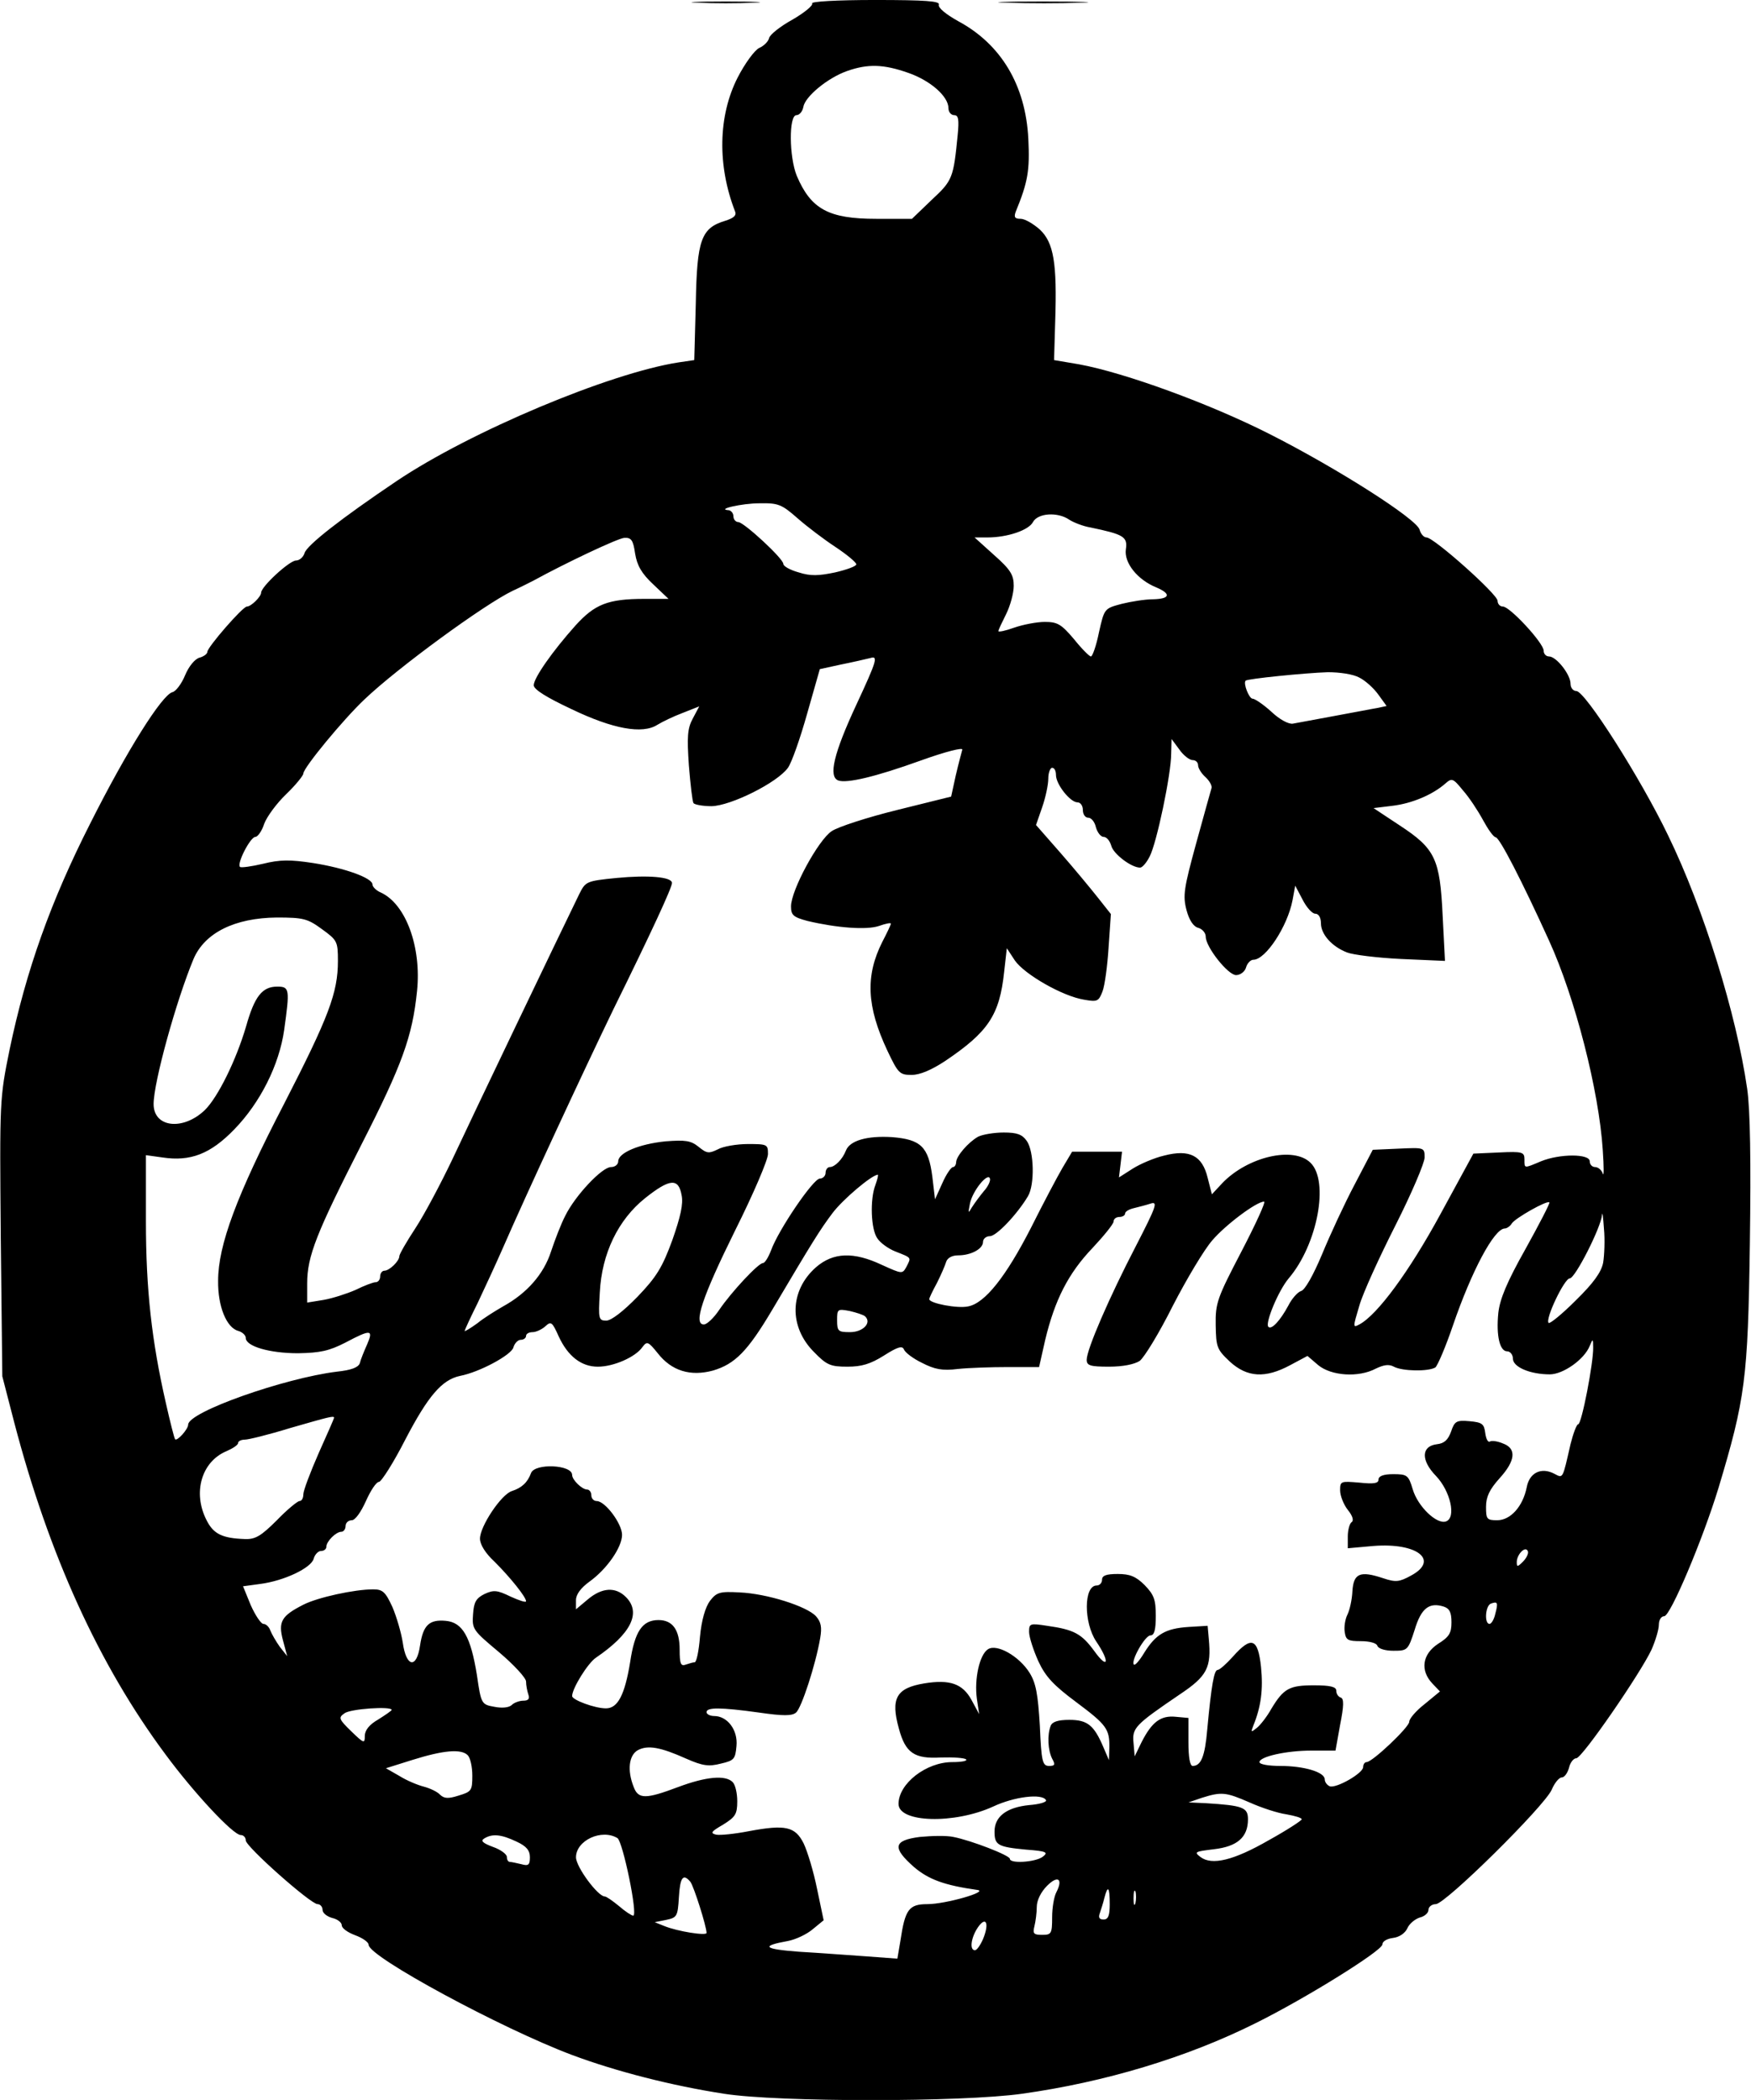
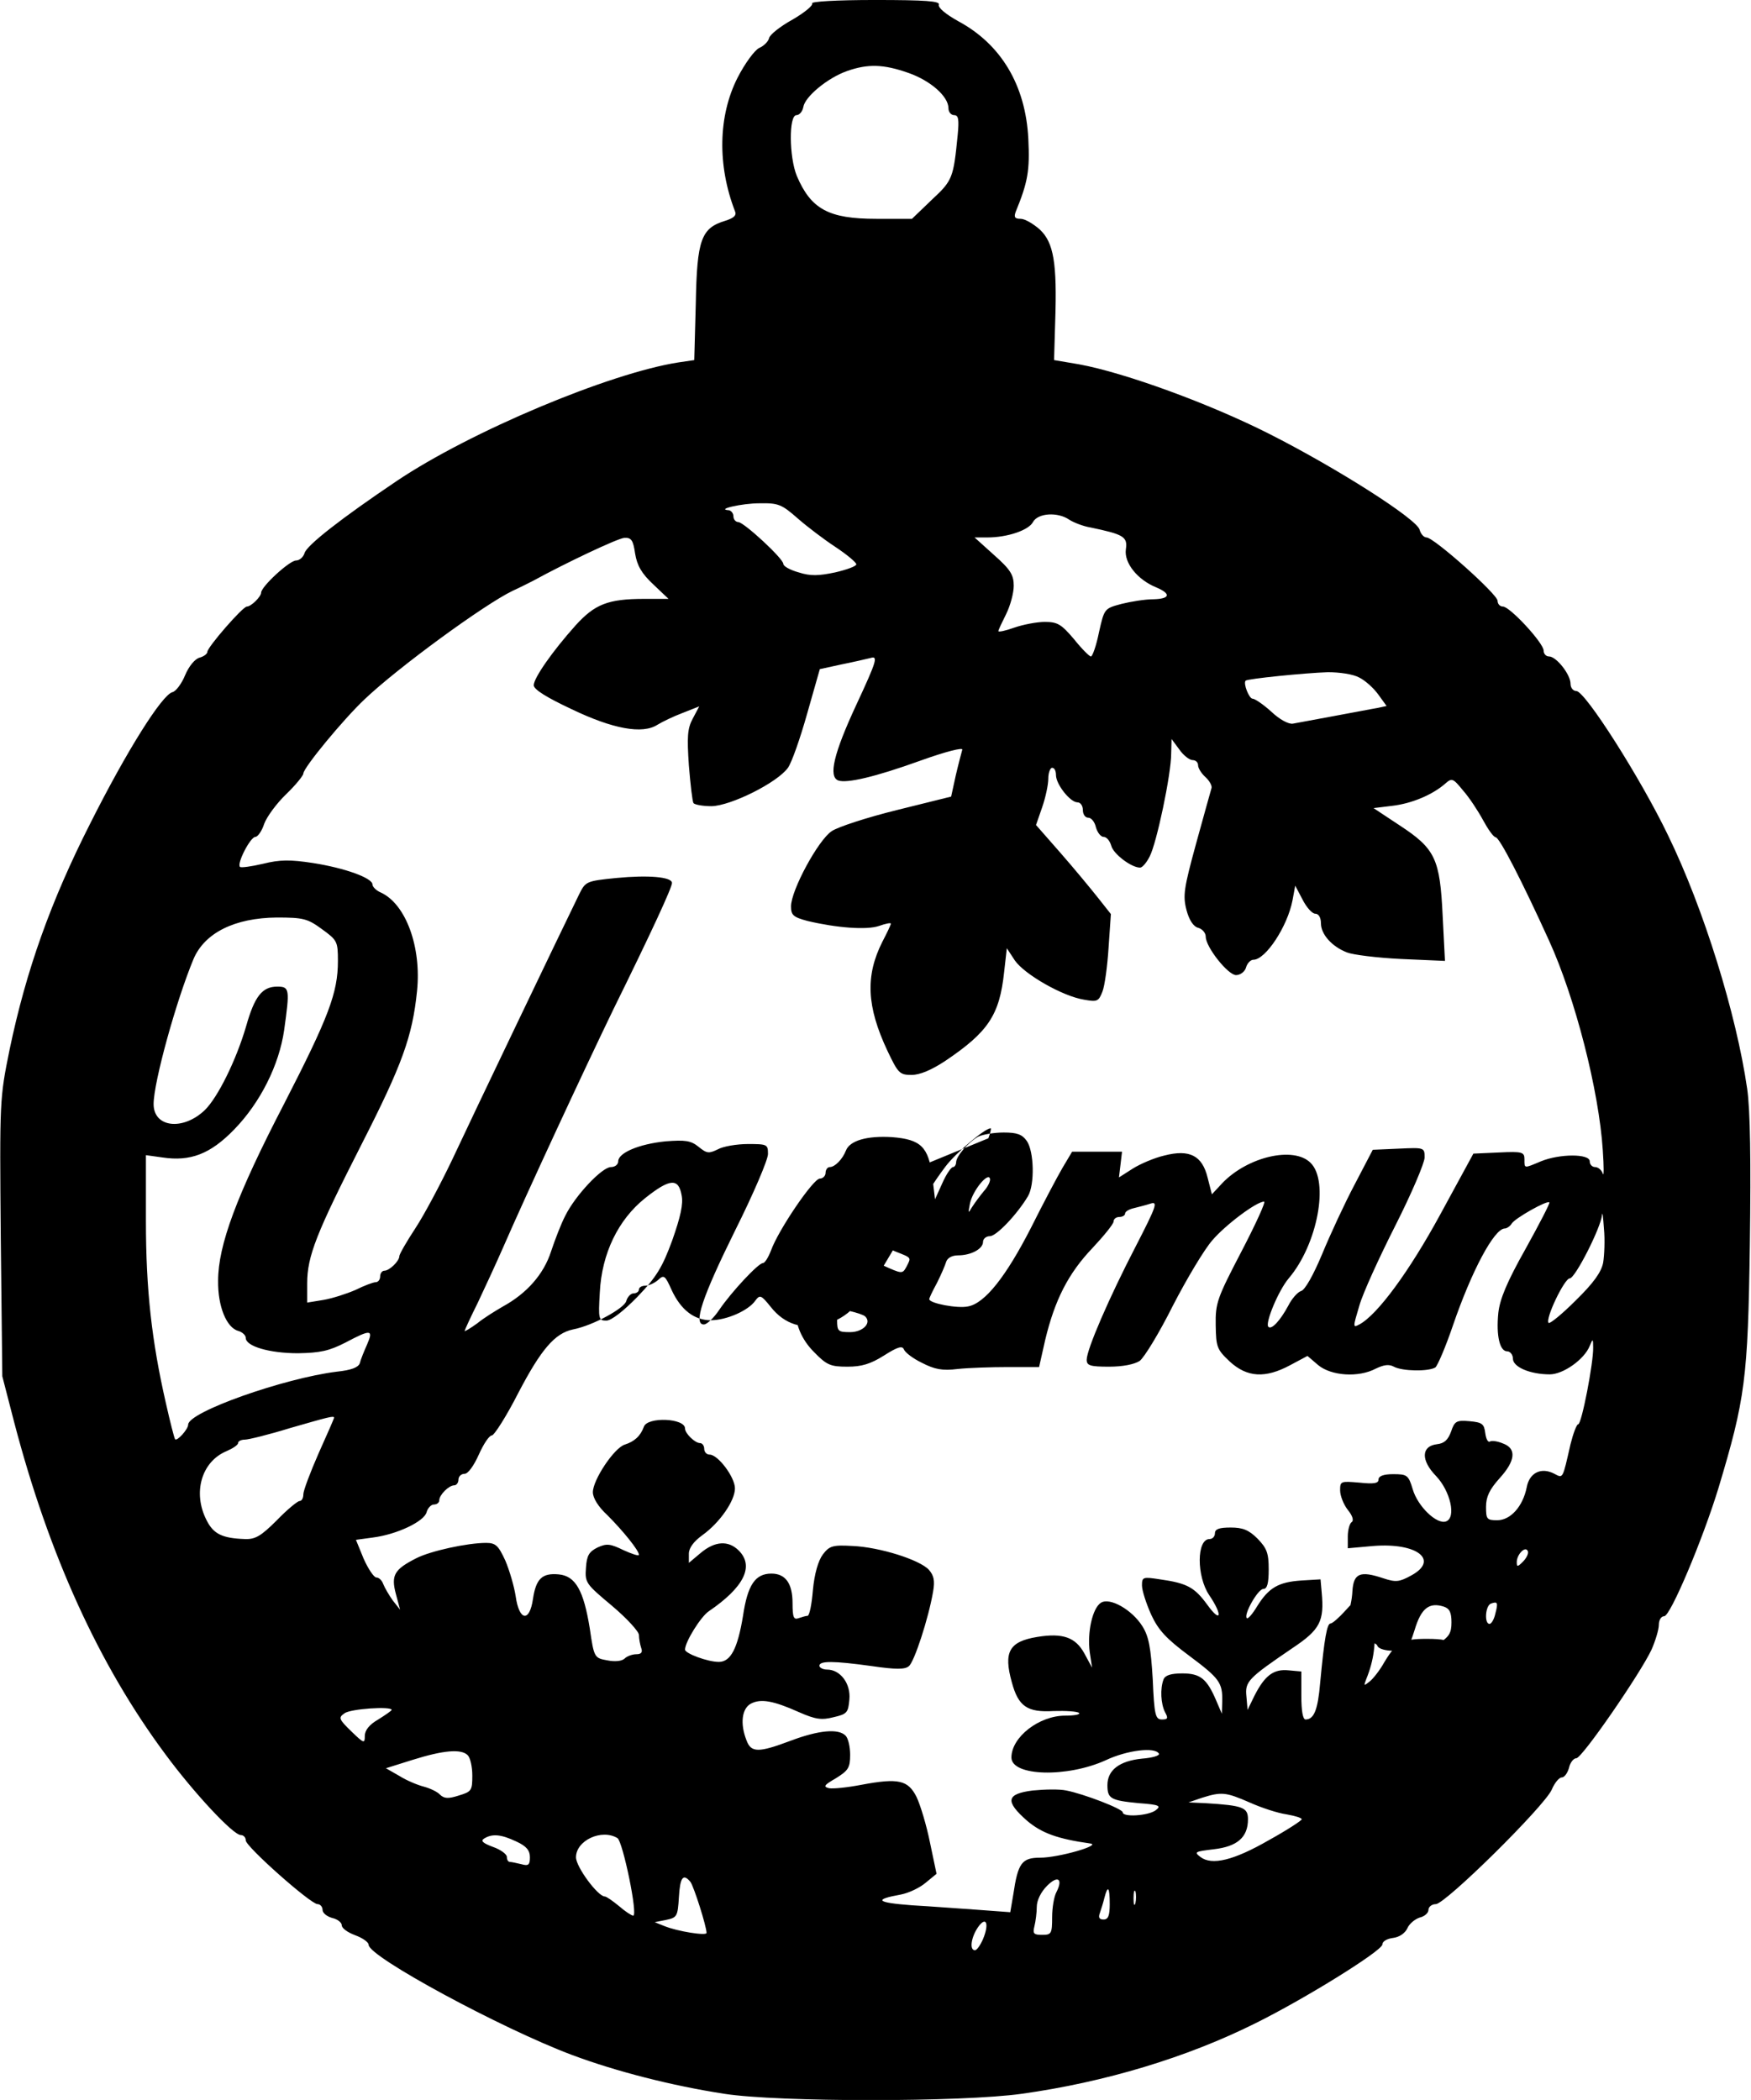
<svg xmlns="http://www.w3.org/2000/svg" version="1.0" width="456" height="547" viewBox="0 0 456 547" preserveAspectRatio="xMidYMid meet">
  <g transform="translate(0,547) scale(0.1,-0.1)" fill="#000000" stroke="none">
-     <path d="M1818 5463 c39 -2 105 -2 145 0 39 1 7 3 -73 3 -80 0 -112 -2 -72 -3z" />
-     <path d="M2115 5461 c3 -5 -20 -24 -51 -42 -31 -17 -59 -39 -61 -48 -2 -9 -14 -21 -26 -26 -12 -6 -37 -40 -56 -77 -51 -100 -53 -229 -7 -348 5 -11 -3 -18 -25 -25 -63 -19 -74 -49 -77 -215 l-4 -148 -41 -6 c-180 -28 -542 -180 -734 -309 -144 -97 -235 -168 -240 -188 -3 -10 -13 -19 -22 -19 -17 0 -91 -68 -91 -84 0 -10 -26 -36 -37 -36 -11 0 -103 -106 -103 -118 0 -5 -9 -12 -20 -15 -12 -3 -28 -22 -38 -46 -9 -22 -24 -42 -33 -44 -27 -7 -118 -151 -214 -342 -103 -203 -167 -383 -210 -589 -26 -128 -26 -131 -23 -490 l4 -361 31 -120 c90 -344 220 -631 394 -865 73 -99 176 -210 196 -210 7 0 13 -6 13 -14 0 -16 169 -166 187 -166 7 0 13 -7 13 -15 0 -8 11 -17 25 -21 14 -3 25 -12 25 -19 0 -8 16 -19 35 -26 19 -7 35 -18 35 -25 0 -31 346 -218 530 -287 115 -43 260 -80 396 -101 141 -22 618 -22 775 0 215 30 429 94 609 184 131 65 330 189 330 205 0 8 12 15 28 17 16 2 31 12 37 25 5 12 20 24 32 28 13 3 23 12 23 20 0 8 9 15 19 15 25 0 282 254 302 298 7 17 19 32 26 32 7 0 15 11 19 25 3 14 12 25 19 25 15 0 167 221 196 283 10 23 19 52 19 65 0 12 6 22 14 22 16 0 100 199 141 333 70 233 77 285 82 636 3 217 1 350 -7 405 -28 194 -113 469 -206 660 -71 148 -216 376 -239 376 -8 0 -15 8 -15 19 0 24 -37 71 -56 71 -8 0 -14 7 -14 15 0 20 -88 115 -106 115 -8 0 -14 7 -14 15 0 17 -166 165 -185 165 -7 0 -15 9 -18 20 -7 28 -216 161 -392 250 -154 78 -375 159 -495 181 l-65 11 3 102 c5 151 -4 204 -40 238 -17 15 -39 28 -50 28 -15 0 -18 4 -13 18 32 78 37 108 33 190 -7 140 -71 247 -183 307 -32 18 -53 35 -50 43 3 9 -34 12 -166 12 -101 0 -168 -4 -164 -9z m251 -181 c57 -20 104 -61 104 -92 0 -10 7 -18 15 -18 11 0 13 -11 9 -52 -11 -111 -13 -118 -67 -168 l-52 -50 -93 0 c-124 0 -170 25 -207 112 -20 49 -21 158 -1 158 8 0 16 10 18 21 4 27 63 76 114 94 54 19 95 18 160 -5z m-289 -1160 c25 -22 70 -56 99 -75 30 -20 54 -40 54 -45 0 -5 -25 -14 -55 -21 -43 -9 -64 -10 -95 0 -22 6 -40 16 -40 22 0 14 -102 108 -117 109 -7 0 -13 7 -13 15 0 8 -6 15 -12 16 -35 2 34 18 80 18 49 1 58 -3 99 -39z m708 -4 c11 -7 36 -17 55 -20 86 -18 97 -24 92 -57 -5 -35 30 -79 79 -99 40 -17 36 -30 -8 -31 -21 0 -58 -6 -82 -12 -45 -12 -45 -12 -59 -74 -7 -35 -17 -63 -21 -63 -4 0 -24 20 -44 45 -33 39 -43 45 -76 45 -21 0 -57 -7 -80 -15 -22 -8 -41 -12 -41 -9 0 3 9 22 20 44 11 22 20 55 20 74 0 28 -8 42 -51 80 l-51 46 33 0 c53 0 108 19 119 40 13 24 65 27 95 6z m-1131 -88 c5 -31 17 -52 47 -80 l40 -38 -63 0 c-95 0 -129 -14 -179 -69 -60 -67 -109 -137 -109 -156 0 -11 34 -32 98 -62 108 -52 185 -66 224 -41 13 8 42 22 66 31 l43 17 -17 -32 c-14 -26 -15 -48 -10 -122 4 -49 9 -93 12 -98 3 -4 24 -8 47 -8 50 1 171 61 199 100 10 14 32 77 50 141 l33 116 55 12 c30 6 65 14 77 17 20 6 17 -6 -37 -122 -59 -127 -73 -187 -47 -197 22 -8 96 9 215 52 64 23 111 35 108 28 -2 -7 -10 -37 -17 -67 l-12 -55 -141 -35 c-77 -19 -154 -44 -170 -55 -35 -23 -106 -154 -106 -196 0 -23 6 -28 43 -38 76 -18 154 -24 186 -13 17 6 31 9 31 6 0 -3 -10 -24 -22 -47 -45 -89 -41 -169 13 -284 28 -59 32 -63 63 -63 22 0 52 13 87 36 113 76 142 120 154 232 l7 62 21 -32 c25 -36 124 -93 180 -102 34 -6 38 -5 48 21 6 15 13 67 16 115 l6 87 -34 43 c-19 24 -62 76 -97 116 l-64 73 16 46 c9 26 16 59 16 75 0 15 5 28 10 28 6 0 10 -8 10 -19 0 -24 37 -71 56 -71 8 0 14 -9 14 -20 0 -11 6 -20 14 -20 8 0 17 -11 20 -25 4 -14 13 -25 20 -25 8 0 16 -10 20 -23 5 -21 52 -57 75 -57 6 0 17 13 25 29 18 34 56 214 56 268 l1 38 20 -27 c11 -16 27 -28 35 -28 8 0 14 -6 14 -13 0 -8 9 -22 19 -31 11 -10 18 -23 16 -29 -2 -7 -20 -71 -40 -144 -32 -117 -35 -136 -25 -174 7 -26 18 -43 31 -46 10 -3 19 -13 19 -23 0 -27 58 -100 79 -100 11 0 23 9 26 20 3 11 12 20 19 20 32 0 89 87 102 155 l7 38 19 -36 c10 -20 25 -37 33 -37 9 0 15 -10 15 -25 0 -29 29 -61 68 -76 15 -6 78 -14 141 -17 l114 -5 -6 117 c-7 149 -19 175 -112 236 l-68 45 49 6 c51 6 105 29 138 58 17 15 20 14 46 -18 16 -18 39 -53 52 -77 13 -24 27 -44 33 -45 10 0 69 -115 139 -269 68 -149 130 -391 140 -546 3 -43 3 -71 0 -61 -3 9 -12 17 -20 17 -8 0 -14 7 -14 15 0 20 -78 20 -127 0 -45 -19 -43 -19 -43 5 0 19 -5 21 -66 18 l-67 -3 -86 -158 c-81 -149 -164 -262 -211 -287 -17 -9 -17 -8 0 49 9 32 52 126 94 209 42 83 76 163 76 177 0 26 -1 26 -67 23 l-68 -3 -47 -90 c-26 -49 -64 -131 -85 -182 -23 -55 -45 -94 -55 -96 -9 -3 -24 -20 -33 -38 -21 -39 -44 -64 -52 -55 -9 9 26 94 53 126 75 88 106 253 57 301 -44 44 -164 16 -230 -53 l-27 -29 -11 43 c-14 58 -47 75 -113 58 -26 -6 -63 -22 -82 -34 l-36 -23 4 33 4 34 -65 0 -65 0 -25 -42 c-14 -24 -51 -94 -82 -156 -65 -127 -120 -197 -164 -205 -27 -6 -101 8 -101 19 0 3 9 22 20 42 10 20 21 45 24 55 3 10 15 17 31 17 34 0 65 17 65 35 0 8 8 15 18 15 17 0 71 57 99 104 18 30 16 117 -3 144 -12 17 -25 22 -60 22 -25 0 -55 -5 -67 -11 -26 -15 -56 -50 -57 -66 0 -7 -4 -13 -8 -13 -5 0 -18 -19 -28 -42 l-19 -42 -7 59 c-10 78 -30 97 -105 103 -65 4 -110 -9 -120 -35 -9 -23 -29 -43 -42 -43 -6 0 -11 -7 -11 -15 0 -8 -7 -15 -15 -15 -17 0 -108 -134 -127 -187 -7 -18 -16 -33 -21 -33 -12 0 -82 -75 -114 -122 -14 -21 -32 -38 -40 -38 -28 0 -5 70 82 246 47 94 85 183 85 198 0 25 -2 26 -52 26 -29 0 -65 -6 -79 -14 -23 -11 -28 -11 -50 7 -20 16 -34 18 -86 14 -69 -7 -123 -30 -123 -52 0 -8 -8 -15 -19 -15 -23 0 -93 -74 -119 -127 -11 -21 -27 -63 -37 -93 -19 -59 -63 -109 -125 -143 -19 -11 -50 -30 -67 -44 -18 -13 -33 -22 -33 -20 0 2 15 35 34 73 18 38 48 103 66 144 60 138 211 463 287 620 101 205 153 318 153 330 0 16 -62 21 -145 13 -79 -8 -80 -9 -97 -43 -46 -94 -283 -589 -330 -690 -30 -63 -73 -144 -96 -179 -23 -35 -42 -68 -42 -73 0 -13 -26 -38 -39 -38 -6 0 -11 -7 -11 -15 0 -8 -5 -15 -12 -15 -6 0 -30 -9 -52 -20 -23 -10 -60 -22 -83 -26 l-43 -7 0 50 c0 71 24 131 142 363 105 206 132 280 144 398 12 115 -29 227 -94 257 -12 5 -22 15 -22 21 0 17 -72 43 -155 56 -59 9 -86 9 -130 -2 -30 -7 -58 -11 -60 -8 -9 8 27 78 40 78 6 0 17 15 23 34 7 19 33 54 57 77 25 24 45 49 45 54 0 15 104 141 159 193 87 83 313 248 386 283 22 10 47 23 55 27 82 45 219 110 236 111 18 1 23 -6 28 -41z m1886 -323 c16 -8 38 -28 50 -45 l21 -29 -23 -5 c-13 -2 -63 -12 -113 -21 -49 -9 -98 -18 -108 -20 -11 -2 -35 11 -56 31 -21 19 -43 34 -49 34 -9 0 -25 40 -18 47 5 5 154 20 214 22 30 0 66 -5 82 -14z m-2702 -655 c40 -29 42 -32 42 -83 0 -83 -24 -146 -140 -372 -124 -239 -172 -369 -172 -461 -1 -67 22 -123 53 -131 10 -3 19 -11 19 -18 0 -22 62 -40 136 -40 58 1 81 6 124 28 66 35 73 34 56 -5 -8 -18 -17 -40 -19 -49 -4 -11 -22 -18 -60 -22 -137 -17 -387 -105 -387 -138 0 -12 -29 -44 -34 -38 -2 2 -13 45 -24 94 -37 162 -52 296 -52 474 l0 172 43 -6 c73 -11 125 9 187 73 68 70 117 168 130 259 15 107 14 113 -18 113 -39 0 -59 -25 -81 -103 -26 -89 -74 -186 -108 -219 -57 -54 -133 -45 -133 16 0 57 59 270 104 378 29 68 107 107 217 108 69 0 80 -3 117 -30z m1442 -666 c-15 -38 -12 -117 5 -140 8 -12 29 -27 47 -34 43 -17 41 -15 29 -39 -11 -20 -11 -20 -64 4 -74 35 -127 33 -172 -6 -69 -61 -71 -155 -5 -221 33 -34 43 -38 87 -38 37 0 60 7 95 29 36 23 48 26 52 16 3 -8 24 -24 47 -35 33 -17 53 -21 93 -16 28 3 87 5 131 5 l81 0 16 71 c25 104 60 173 123 239 30 32 55 63 55 69 0 7 7 12 15 12 8 0 15 4 15 9 0 5 10 11 23 14 12 3 32 8 44 12 19 6 14 -8 -39 -111 -69 -133 -128 -269 -128 -296 0 -15 9 -18 58 -18 36 0 66 6 80 15 12 9 51 73 86 143 36 70 82 147 103 171 34 40 115 101 135 101 5 0 -22 -59 -59 -130 -63 -121 -68 -134 -67 -192 1 -57 3 -63 37 -95 45 -41 92 -44 157 -9 l45 24 28 -24 c34 -28 105 -33 150 -9 21 10 34 12 47 5 22 -12 90 -13 108 -2 6 5 27 54 46 110 48 140 107 252 135 252 5 0 14 6 18 13 9 14 92 61 98 55 2 -2 -26 -56 -62 -121 -49 -87 -67 -131 -71 -167 -6 -60 4 -100 23 -100 8 0 15 -9 15 -19 0 -22 45 -41 96 -41 35 0 90 39 104 74 8 20 9 19 9 -4 1 -39 -30 -200 -39 -200 -4 0 -13 -24 -20 -52 -21 -92 -19 -89 -42 -77 -34 18 -65 3 -72 -35 -10 -50 -42 -86 -77 -86 -27 0 -29 3 -29 35 0 26 9 45 35 74 42 46 45 78 9 91 -14 6 -29 8 -34 5 -5 -3 -10 7 -12 22 -3 24 -8 28 -41 31 -34 3 -39 0 -48 -27 -8 -22 -18 -31 -37 -33 -41 -5 -42 -42 -2 -83 37 -39 53 -108 26 -118 -24 -9 -74 39 -87 84 -11 37 -15 39 -51 39 -25 0 -38 -5 -38 -14 0 -10 -12 -12 -50 -8 -48 4 -50 4 -50 -20 0 -14 9 -37 20 -51 13 -16 16 -28 10 -32 -5 -3 -10 -20 -10 -37 l0 -31 67 6 c114 9 172 -37 98 -77 -31 -17 -40 -18 -73 -7 -60 20 -77 13 -80 -34 -1 -22 -7 -49 -13 -61 -6 -12 -9 -32 -7 -45 3 -21 8 -24 42 -24 23 0 41 -5 43 -12 3 -8 21 -13 42 -13 36 0 38 1 55 54 17 57 38 73 76 61 15 -5 20 -15 20 -41 0 -28 -6 -38 -35 -56 -41 -27 -47 -69 -15 -103 l20 -21 -40 -33 c-22 -17 -40 -38 -40 -46 0 -14 -96 -105 -111 -105 -5 0 -9 -6 -9 -13 0 -16 -70 -56 -87 -50 -7 3 -13 11 -13 18 0 19 -54 35 -116 35 -30 0 -54 4 -54 10 0 14 69 30 136 30 l62 0 12 67 c10 50 10 68 2 71 -7 2 -12 10 -12 18 0 10 -15 14 -58 14 -64 0 -79 -8 -111 -61 -11 -20 -29 -43 -38 -50 -15 -12 -16 -12 -9 6 20 49 26 94 20 153 -8 75 -25 81 -73 27 -17 -19 -35 -35 -40 -35 -9 0 -16 -37 -27 -155 -6 -70 -16 -95 -38 -95 -7 0 -11 22 -11 62 l0 63 -33 3 c-39 4 -62 -13 -89 -66 l-18 -37 -3 35 c-4 39 4 47 120 126 72 48 83 70 76 145 l-3 34 -50 -3 c-60 -4 -85 -19 -115 -67 -12 -20 -24 -34 -27 -31 -9 9 29 76 43 76 10 0 14 14 14 51 0 43 -5 55 -29 80 -23 23 -39 29 -70 29 -30 0 -41 -4 -41 -15 0 -8 -6 -15 -14 -15 -34 0 -34 -97 -1 -146 36 -53 31 -75 -5 -25 -33 45 -52 56 -123 66 -45 7 -47 6 -47 -16 0 -13 11 -47 24 -76 19 -41 40 -63 99 -107 79 -59 87 -70 86 -119 l-1 -32 -15 35 c-24 56 -41 70 -88 70 -30 0 -45 -5 -49 -16 -9 -24 -7 -63 4 -85 9 -16 7 -19 -8 -19 -17 0 -20 11 -24 105 -5 82 -10 111 -27 138 -27 43 -85 76 -108 61 -22 -14 -36 -77 -29 -129 l6 -40 -20 37 c-23 42 -56 54 -123 43 -73 -12 -88 -39 -66 -118 17 -63 40 -79 109 -75 32 1 62 -1 66 -5 4 -4 -12 -7 -36 -7 -68 0 -140 -56 -140 -109 0 -49 145 -53 246 -7 55 26 128 35 138 17 3 -5 -17 -11 -44 -13 -59 -6 -90 -30 -90 -69 0 -35 8 -40 82 -47 54 -4 59 -7 43 -19 -20 -14 -85 -18 -85 -5 0 9 -101 48 -147 57 -18 4 -57 3 -88 0 -69 -9 -72 -28 -14 -79 38 -32 79 -47 164 -59 32 -4 -82 -37 -130 -37 -48 0 -58 -14 -70 -95 l-8 -47 -81 6 c-44 3 -123 9 -175 12 -93 7 -101 15 -29 28 21 4 50 18 65 31 l28 23 -17 81 c-9 45 -25 98 -35 119 -22 44 -47 50 -143 32 -36 -7 -74 -11 -85 -9 -16 4 -13 8 18 26 32 20 37 27 37 61 0 21 -5 43 -12 50 -19 19 -70 14 -142 -13 -85 -32 -104 -32 -116 1 -17 43 -12 82 11 95 26 14 59 8 126 -22 43 -19 59 -21 90 -13 35 8 38 12 41 46 4 42 -24 78 -58 78 -11 0 -20 5 -20 10 0 13 36 13 137 -1 62 -9 86 -9 96 0 14 11 51 124 63 194 5 29 2 42 -11 57 -24 26 -128 59 -199 62 -52 3 -60 0 -77 -22 -12 -16 -22 -50 -26 -93 -3 -37 -9 -67 -14 -67 -4 0 -14 -3 -23 -6 -13 -5 -16 2 -16 39 0 51 -18 77 -55 77 -42 0 -62 -29 -74 -110 -14 -85 -32 -120 -63 -120 -29 0 -88 22 -88 32 0 20 41 86 62 100 91 62 119 117 78 158 -27 27 -62 25 -99 -6 l-31 -26 0 24 c0 15 13 32 35 48 46 33 85 90 85 122 0 29 -44 88 -66 88 -8 0 -14 7 -14 15 0 8 -5 15 -11 15 -13 0 -39 25 -39 38 0 27 -97 31 -107 5 -9 -25 -25 -39 -50 -47 -28 -9 -83 -92 -83 -124 0 -15 14 -38 38 -60 41 -41 82 -92 82 -103 0 -4 -18 2 -40 12 -35 17 -44 18 -68 7 -22 -11 -28 -21 -30 -53 -3 -39 0 -42 68 -99 39 -33 70 -67 70 -76 0 -10 3 -25 6 -34 4 -11 0 -16 -13 -16 -10 0 -24 -5 -30 -11 -7 -7 -25 -9 -45 -5 -34 6 -35 7 -46 83 -16 99 -37 137 -81 141 -43 4 -59 -11 -67 -64 -9 -62 -36 -57 -45 7 -4 26 -16 67 -27 93 -18 39 -25 46 -50 46 -49 0 -145 -21 -182 -40 -57 -29 -66 -44 -53 -93 l11 -41 -19 24 c-10 14 -21 33 -25 43 -3 9 -11 17 -18 17 -6 0 -21 22 -33 49 l-20 49 44 6 c63 8 134 42 140 66 3 11 12 20 19 20 8 0 14 5 14 11 0 14 25 39 39 39 6 0 11 7 11 15 0 8 7 15 16 15 9 0 24 21 37 50 12 27 27 50 34 50 6 0 38 50 69 111 59 113 95 155 142 165 52 10 134 55 139 74 3 11 12 20 19 20 8 0 14 5 14 10 0 6 8 10 17 10 9 0 24 7 33 15 15 14 18 12 35 -26 24 -52 59 -79 102 -79 41 0 98 25 116 51 12 16 15 15 40 -16 36 -46 85 -61 144 -45 57 17 90 50 154 158 106 179 124 208 157 252 27 36 103 100 118 100 2 0 -1 -12 -6 -26z m282 -17 c-10 -12 -24 -31 -31 -42 -10 -17 -10 -16 -5 10 7 34 47 82 52 65 2 -6 -5 -21 -16 -33z m-787 -10 c5 -23 -3 -57 -24 -117 -26 -71 -41 -96 -91 -148 -36 -37 -68 -62 -81 -62 -20 0 -21 4 -17 73 5 102 48 190 118 246 64 51 87 53 95 8z m2400 -176 c-5 -25 -25 -53 -72 -99 -35 -35 -67 -61 -70 -58 -10 9 41 116 55 116 14 0 81 132 84 165 1 11 3 -5 5 -35 3 -30 1 -71 -2 -89z m-1922 -140 c18 -17 -6 -41 -39 -41 -31 0 -34 2 -34 31 0 29 1 30 33 24 17 -4 36 -10 40 -14z m-1383 -264 c0 -2 -18 -43 -40 -92 -22 -50 -40 -98 -40 -107 0 -10 -4 -18 -10 -18 -5 0 -32 -22 -59 -50 -41 -41 -56 -50 -83 -49 -59 2 -82 13 -100 49 -37 72 -13 153 52 180 16 7 30 16 30 21 0 5 8 9 18 9 9 0 62 13 117 30 101 29 115 33 115 27z m3096 -375 c-14 -14 -16 -14 -16 -1 0 20 23 44 29 28 2 -6 -4 -18 -13 -27z m-72 -136 c-3 -14 -10 -26 -15 -26 -14 0 -11 48 4 53 17 6 19 3 11 -27z m-2874 -250 c0 -2 -16 -13 -35 -25 -23 -13 -35 -28 -35 -43 0 -20 -2 -20 -35 12 -33 32 -34 36 -18 47 15 12 123 19 123 9z m198 -118 c7 -7 12 -31 12 -53 0 -39 -2 -42 -35 -52 -28 -9 -38 -8 -49 2 -7 8 -27 17 -42 21 -16 4 -45 16 -64 28 l-35 20 70 22 c80 25 126 29 143 12z m2036 -123 c31 -14 74 -28 96 -31 22 -4 40 -9 40 -13 0 -3 -38 -28 -85 -54 -92 -53 -149 -67 -179 -44 -17 13 -14 14 35 20 61 7 89 31 89 78 0 31 -13 36 -110 42 l-45 2 35 12 c51 16 62 15 124 -12z m-1909 -102 c26 -12 35 -23 35 -41 0 -20 -4 -23 -22 -18 -13 3 -26 6 -30 6 -5 0 -8 6 -8 13 0 7 -16 19 -36 26 -27 10 -33 16 -23 22 21 13 44 11 84 -8z m263 9 c14 -9 54 -202 41 -202 -4 0 -21 11 -37 25 -17 14 -33 25 -37 25 -18 0 -75 77 -75 102 0 44 67 75 108 50z m190 -114 c9 -12 42 -116 42 -133 0 -8 -76 4 -110 18 l-25 10 30 6 c28 6 30 9 33 59 3 52 11 63 30 40z m953 -27 c-6 -11 -11 -40 -11 -65 0 -43 -2 -46 -26 -46 -22 0 -25 3 -20 23 3 12 6 35 6 50 0 17 11 39 27 55 28 28 42 18 24 -17z m139 -31 c0 -30 -4 -40 -16 -40 -11 0 -14 5 -10 16 3 9 9 27 12 40 9 35 14 29 14 -16z m67 3 c-3 -10 -5 -4 -5 12 0 17 2 24 5 18 2 -7 2 -21 0 -30z m-397 -94 c-7 -16 -16 -29 -21 -29 -15 0 -10 34 8 60 21 30 30 10 13 -31z" />
-     <path d="M2623 5463 c54 -2 139 -2 190 0 51 1 7 3 -98 3 -104 0 -146 -2 -92 -3z" />
+     <path d="M2115 5461 c3 -5 -20 -24 -51 -42 -31 -17 -59 -39 -61 -48 -2 -9 -14 -21 -26 -26 -12 -6 -37 -40 -56 -77 -51 -100 -53 -229 -7 -348 5 -11 -3 -18 -25 -25 -63 -19 -74 -49 -77 -215 l-4 -148 -41 -6 c-180 -28 -542 -180 -734 -309 -144 -97 -235 -168 -240 -188 -3 -10 -13 -19 -22 -19 -17 0 -91 -68 -91 -84 0 -10 -26 -36 -37 -36 -11 0 -103 -106 -103 -118 0 -5 -9 -12 -20 -15 -12 -3 -28 -22 -38 -46 -9 -22 -24 -42 -33 -44 -27 -7 -118 -151 -214 -342 -103 -203 -167 -383 -210 -589 -26 -128 -26 -131 -23 -490 l4 -361 31 -120 c90 -344 220 -631 394 -865 73 -99 176 -210 196 -210 7 0 13 -6 13 -14 0 -16 169 -166 187 -166 7 0 13 -7 13 -15 0 -8 11 -17 25 -21 14 -3 25 -12 25 -19 0 -8 16 -19 35 -26 19 -7 35 -18 35 -25 0 -31 346 -218 530 -287 115 -43 260 -80 396 -101 141 -22 618 -22 775 0 215 30 429 94 609 184 131 65 330 189 330 205 0 8 12 15 28 17 16 2 31 12 37 25 5 12 20 24 32 28 13 3 23 12 23 20 0 8 9 15 19 15 25 0 282 254 302 298 7 17 19 32 26 32 7 0 15 11 19 25 3 14 12 25 19 25 15 0 167 221 196 283 10 23 19 52 19 65 0 12 6 22 14 22 16 0 100 199 141 333 70 233 77 285 82 636 3 217 1 350 -7 405 -28 194 -113 469 -206 660 -71 148 -216 376 -239 376 -8 0 -15 8 -15 19 0 24 -37 71 -56 71 -8 0 -14 7 -14 15 0 20 -88 115 -106 115 -8 0 -14 7 -14 15 0 17 -166 165 -185 165 -7 0 -15 9 -18 20 -7 28 -216 161 -392 250 -154 78 -375 159 -495 181 l-65 11 3 102 c5 151 -4 204 -40 238 -17 15 -39 28 -50 28 -15 0 -18 4 -13 18 32 78 37 108 33 190 -7 140 -71 247 -183 307 -32 18 -53 35 -50 43 3 9 -34 12 -166 12 -101 0 -168 -4 -164 -9z m251 -181 c57 -20 104 -61 104 -92 0 -10 7 -18 15 -18 11 0 13 -11 9 -52 -11 -111 -13 -118 -67 -168 l-52 -50 -93 0 c-124 0 -170 25 -207 112 -20 49 -21 158 -1 158 8 0 16 10 18 21 4 27 63 76 114 94 54 19 95 18 160 -5z m-289 -1160 c25 -22 70 -56 99 -75 30 -20 54 -40 54 -45 0 -5 -25 -14 -55 -21 -43 -9 -64 -10 -95 0 -22 6 -40 16 -40 22 0 14 -102 108 -117 109 -7 0 -13 7 -13 15 0 8 -6 15 -12 16 -35 2 34 18 80 18 49 1 58 -3 99 -39z m708 -4 c11 -7 36 -17 55 -20 86 -18 97 -24 92 -57 -5 -35 30 -79 79 -99 40 -17 36 -30 -8 -31 -21 0 -58 -6 -82 -12 -45 -12 -45 -12 -59 -74 -7 -35 -17 -63 -21 -63 -4 0 -24 20 -44 45 -33 39 -43 45 -76 45 -21 0 -57 -7 -80 -15 -22 -8 -41 -12 -41 -9 0 3 9 22 20 44 11 22 20 55 20 74 0 28 -8 42 -51 80 l-51 46 33 0 c53 0 108 19 119 40 13 24 65 27 95 6z m-1131 -88 c5 -31 17 -52 47 -80 l40 -38 -63 0 c-95 0 -129 -14 -179 -69 -60 -67 -109 -137 -109 -156 0 -11 34 -32 98 -62 108 -52 185 -66 224 -41 13 8 42 22 66 31 l43 17 -17 -32 c-14 -26 -15 -48 -10 -122 4 -49 9 -93 12 -98 3 -4 24 -8 47 -8 50 1 171 61 199 100 10 14 32 77 50 141 l33 116 55 12 c30 6 65 14 77 17 20 6 17 -6 -37 -122 -59 -127 -73 -187 -47 -197 22 -8 96 9 215 52 64 23 111 35 108 28 -2 -7 -10 -37 -17 -67 l-12 -55 -141 -35 c-77 -19 -154 -44 -170 -55 -35 -23 -106 -154 -106 -196 0 -23 6 -28 43 -38 76 -18 154 -24 186 -13 17 6 31 9 31 6 0 -3 -10 -24 -22 -47 -45 -89 -41 -169 13 -284 28 -59 32 -63 63 -63 22 0 52 13 87 36 113 76 142 120 154 232 l7 62 21 -32 c25 -36 124 -93 180 -102 34 -6 38 -5 48 21 6 15 13 67 16 115 l6 87 -34 43 c-19 24 -62 76 -97 116 l-64 73 16 46 c9 26 16 59 16 75 0 15 5 28 10 28 6 0 10 -8 10 -19 0 -24 37 -71 56 -71 8 0 14 -9 14 -20 0 -11 6 -20 14 -20 8 0 17 -11 20 -25 4 -14 13 -25 20 -25 8 0 16 -10 20 -23 5 -21 52 -57 75 -57 6 0 17 13 25 29 18 34 56 214 56 268 l1 38 20 -27 c11 -16 27 -28 35 -28 8 0 14 -6 14 -13 0 -8 9 -22 19 -31 11 -10 18 -23 16 -29 -2 -7 -20 -71 -40 -144 -32 -117 -35 -136 -25 -174 7 -26 18 -43 31 -46 10 -3 19 -13 19 -23 0 -27 58 -100 79 -100 11 0 23 9 26 20 3 11 12 20 19 20 32 0 89 87 102 155 l7 38 19 -36 c10 -20 25 -37 33 -37 9 0 15 -10 15 -25 0 -29 29 -61 68 -76 15 -6 78 -14 141 -17 l114 -5 -6 117 c-7 149 -19 175 -112 236 l-68 45 49 6 c51 6 105 29 138 58 17 15 20 14 46 -18 16 -18 39 -53 52 -77 13 -24 27 -44 33 -45 10 0 69 -115 139 -269 68 -149 130 -391 140 -546 3 -43 3 -71 0 -61 -3 9 -12 17 -20 17 -8 0 -14 7 -14 15 0 20 -78 20 -127 0 -45 -19 -43 -19 -43 5 0 19 -5 21 -66 18 l-67 -3 -86 -158 c-81 -149 -164 -262 -211 -287 -17 -9 -17 -8 0 49 9 32 52 126 94 209 42 83 76 163 76 177 0 26 -1 26 -67 23 l-68 -3 -47 -90 c-26 -49 -64 -131 -85 -182 -23 -55 -45 -94 -55 -96 -9 -3 -24 -20 -33 -38 -21 -39 -44 -64 -52 -55 -9 9 26 94 53 126 75 88 106 253 57 301 -44 44 -164 16 -230 -53 l-27 -29 -11 43 c-14 58 -47 75 -113 58 -26 -6 -63 -22 -82 -34 l-36 -23 4 33 4 34 -65 0 -65 0 -25 -42 c-14 -24 -51 -94 -82 -156 -65 -127 -120 -197 -164 -205 -27 -6 -101 8 -101 19 0 3 9 22 20 42 10 20 21 45 24 55 3 10 15 17 31 17 34 0 65 17 65 35 0 8 8 15 18 15 17 0 71 57 99 104 18 30 16 117 -3 144 -12 17 -25 22 -60 22 -25 0 -55 -5 -67 -11 -26 -15 -56 -50 -57 -66 0 -7 -4 -13 -8 -13 -5 0 -18 -19 -28 -42 l-19 -42 -7 59 c-10 78 -30 97 -105 103 -65 4 -110 -9 -120 -35 -9 -23 -29 -43 -42 -43 -6 0 -11 -7 -11 -15 0 -8 -7 -15 -15 -15 -17 0 -108 -134 -127 -187 -7 -18 -16 -33 -21 -33 -12 0 -82 -75 -114 -122 -14 -21 -32 -38 -40 -38 -28 0 -5 70 82 246 47 94 85 183 85 198 0 25 -2 26 -52 26 -29 0 -65 -6 -79 -14 -23 -11 -28 -11 -50 7 -20 16 -34 18 -86 14 -69 -7 -123 -30 -123 -52 0 -8 -8 -15 -19 -15 -23 0 -93 -74 -119 -127 -11 -21 -27 -63 -37 -93 -19 -59 -63 -109 -125 -143 -19 -11 -50 -30 -67 -44 -18 -13 -33 -22 -33 -20 0 2 15 35 34 73 18 38 48 103 66 144 60 138 211 463 287 620 101 205 153 318 153 330 0 16 -62 21 -145 13 -79 -8 -80 -9 -97 -43 -46 -94 -283 -589 -330 -690 -30 -63 -73 -144 -96 -179 -23 -35 -42 -68 -42 -73 0 -13 -26 -38 -39 -38 -6 0 -11 -7 -11 -15 0 -8 -5 -15 -12 -15 -6 0 -30 -9 -52 -20 -23 -10 -60 -22 -83 -26 l-43 -7 0 50 c0 71 24 131 142 363 105 206 132 280 144 398 12 115 -29 227 -94 257 -12 5 -22 15 -22 21 0 17 -72 43 -155 56 -59 9 -86 9 -130 -2 -30 -7 -58 -11 -60 -8 -9 8 27 78 40 78 6 0 17 15 23 34 7 19 33 54 57 77 25 24 45 49 45 54 0 15 104 141 159 193 87 83 313 248 386 283 22 10 47 23 55 27 82 45 219 110 236 111 18 1 23 -6 28 -41z m1886 -323 c16 -8 38 -28 50 -45 l21 -29 -23 -5 c-13 -2 -63 -12 -113 -21 -49 -9 -98 -18 -108 -20 -11 -2 -35 11 -56 31 -21 19 -43 34 -49 34 -9 0 -25 40 -18 47 5 5 154 20 214 22 30 0 66 -5 82 -14z m-2702 -655 c40 -29 42 -32 42 -83 0 -83 -24 -146 -140 -372 -124 -239 -172 -369 -172 -461 -1 -67 22 -123 53 -131 10 -3 19 -11 19 -18 0 -22 62 -40 136 -40 58 1 81 6 124 28 66 35 73 34 56 -5 -8 -18 -17 -40 -19 -49 -4 -11 -22 -18 -60 -22 -137 -17 -387 -105 -387 -138 0 -12 -29 -44 -34 -38 -2 2 -13 45 -24 94 -37 162 -52 296 -52 474 l0 172 43 -6 c73 -11 125 9 187 73 68 70 117 168 130 259 15 107 14 113 -18 113 -39 0 -59 -25 -81 -103 -26 -89 -74 -186 -108 -219 -57 -54 -133 -45 -133 16 0 57 59 270 104 378 29 68 107 107 217 108 69 0 80 -3 117 -30z m1442 -666 c-15 -38 -12 -117 5 -140 8 -12 29 -27 47 -34 43 -17 41 -15 29 -39 -11 -20 -11 -20 -64 4 -74 35 -127 33 -172 -6 -69 -61 -71 -155 -5 -221 33 -34 43 -38 87 -38 37 0 60 7 95 29 36 23 48 26 52 16 3 -8 24 -24 47 -35 33 -17 53 -21 93 -16 28 3 87 5 131 5 l81 0 16 71 c25 104 60 173 123 239 30 32 55 63 55 69 0 7 7 12 15 12 8 0 15 4 15 9 0 5 10 11 23 14 12 3 32 8 44 12 19 6 14 -8 -39 -111 -69 -133 -128 -269 -128 -296 0 -15 9 -18 58 -18 36 0 66 6 80 15 12 9 51 73 86 143 36 70 82 147 103 171 34 40 115 101 135 101 5 0 -22 -59 -59 -130 -63 -121 -68 -134 -67 -192 1 -57 3 -63 37 -95 45 -41 92 -44 157 -9 l45 24 28 -24 c34 -28 105 -33 150 -9 21 10 34 12 47 5 22 -12 90 -13 108 -2 6 5 27 54 46 110 48 140 107 252 135 252 5 0 14 6 18 13 9 14 92 61 98 55 2 -2 -26 -56 -62 -121 -49 -87 -67 -131 -71 -167 -6 -60 4 -100 23 -100 8 0 15 -9 15 -19 0 -22 45 -41 96 -41 35 0 90 39 104 74 8 20 9 19 9 -4 1 -39 -30 -200 -39 -200 -4 0 -13 -24 -20 -52 -21 -92 -19 -89 -42 -77 -34 18 -65 3 -72 -35 -10 -50 -42 -86 -77 -86 -27 0 -29 3 -29 35 0 26 9 45 35 74 42 46 45 78 9 91 -14 6 -29 8 -34 5 -5 -3 -10 7 -12 22 -3 24 -8 28 -41 31 -34 3 -39 0 -48 -27 -8 -22 -18 -31 -37 -33 -41 -5 -42 -42 -2 -83 37 -39 53 -108 26 -118 -24 -9 -74 39 -87 84 -11 37 -15 39 -51 39 -25 0 -38 -5 -38 -14 0 -10 -12 -12 -50 -8 -48 4 -50 4 -50 -20 0 -14 9 -37 20 -51 13 -16 16 -28 10 -32 -5 -3 -10 -20 -10 -37 l0 -31 67 6 c114 9 172 -37 98 -77 -31 -17 -40 -18 -73 -7 -60 20 -77 13 -80 -34 -1 -22 -7 -49 -13 -61 -6 -12 -9 -32 -7 -45 3 -21 8 -24 42 -24 23 0 41 -5 43 -12 3 -8 21 -13 42 -13 36 0 38 1 55 54 17 57 38 73 76 61 15 -5 20 -15 20 -41 0 -28 -6 -38 -35 -56 -41 -27 -47 -69 -15 -103 l20 -21 -40 -33 l62 0 12 67 c10 50 10 68 2 71 -7 2 -12 10 -12 18 0 10 -15 14 -58 14 -64 0 -79 -8 -111 -61 -11 -20 -29 -43 -38 -50 -15 -12 -16 -12 -9 6 20 49 26 94 20 153 -8 75 -25 81 -73 27 -17 -19 -35 -35 -40 -35 -9 0 -16 -37 -27 -155 -6 -70 -16 -95 -38 -95 -7 0 -11 22 -11 62 l0 63 -33 3 c-39 4 -62 -13 -89 -66 l-18 -37 -3 35 c-4 39 4 47 120 126 72 48 83 70 76 145 l-3 34 -50 -3 c-60 -4 -85 -19 -115 -67 -12 -20 -24 -34 -27 -31 -9 9 29 76 43 76 10 0 14 14 14 51 0 43 -5 55 -29 80 -23 23 -39 29 -70 29 -30 0 -41 -4 -41 -15 0 -8 -6 -15 -14 -15 -34 0 -34 -97 -1 -146 36 -53 31 -75 -5 -25 -33 45 -52 56 -123 66 -45 7 -47 6 -47 -16 0 -13 11 -47 24 -76 19 -41 40 -63 99 -107 79 -59 87 -70 86 -119 l-1 -32 -15 35 c-24 56 -41 70 -88 70 -30 0 -45 -5 -49 -16 -9 -24 -7 -63 4 -85 9 -16 7 -19 -8 -19 -17 0 -20 11 -24 105 -5 82 -10 111 -27 138 -27 43 -85 76 -108 61 -22 -14 -36 -77 -29 -129 l6 -40 -20 37 c-23 42 -56 54 -123 43 -73 -12 -88 -39 -66 -118 17 -63 40 -79 109 -75 32 1 62 -1 66 -5 4 -4 -12 -7 -36 -7 -68 0 -140 -56 -140 -109 0 -49 145 -53 246 -7 55 26 128 35 138 17 3 -5 -17 -11 -44 -13 -59 -6 -90 -30 -90 -69 0 -35 8 -40 82 -47 54 -4 59 -7 43 -19 -20 -14 -85 -18 -85 -5 0 9 -101 48 -147 57 -18 4 -57 3 -88 0 -69 -9 -72 -28 -14 -79 38 -32 79 -47 164 -59 32 -4 -82 -37 -130 -37 -48 0 -58 -14 -70 -95 l-8 -47 -81 6 c-44 3 -123 9 -175 12 -93 7 -101 15 -29 28 21 4 50 18 65 31 l28 23 -17 81 c-9 45 -25 98 -35 119 -22 44 -47 50 -143 32 -36 -7 -74 -11 -85 -9 -16 4 -13 8 18 26 32 20 37 27 37 61 0 21 -5 43 -12 50 -19 19 -70 14 -142 -13 -85 -32 -104 -32 -116 1 -17 43 -12 82 11 95 26 14 59 8 126 -22 43 -19 59 -21 90 -13 35 8 38 12 41 46 4 42 -24 78 -58 78 -11 0 -20 5 -20 10 0 13 36 13 137 -1 62 -9 86 -9 96 0 14 11 51 124 63 194 5 29 2 42 -11 57 -24 26 -128 59 -199 62 -52 3 -60 0 -77 -22 -12 -16 -22 -50 -26 -93 -3 -37 -9 -67 -14 -67 -4 0 -14 -3 -23 -6 -13 -5 -16 2 -16 39 0 51 -18 77 -55 77 -42 0 -62 -29 -74 -110 -14 -85 -32 -120 -63 -120 -29 0 -88 22 -88 32 0 20 41 86 62 100 91 62 119 117 78 158 -27 27 -62 25 -99 -6 l-31 -26 0 24 c0 15 13 32 35 48 46 33 85 90 85 122 0 29 -44 88 -66 88 -8 0 -14 7 -14 15 0 8 -5 15 -11 15 -13 0 -39 25 -39 38 0 27 -97 31 -107 5 -9 -25 -25 -39 -50 -47 -28 -9 -83 -92 -83 -124 0 -15 14 -38 38 -60 41 -41 82 -92 82 -103 0 -4 -18 2 -40 12 -35 17 -44 18 -68 7 -22 -11 -28 -21 -30 -53 -3 -39 0 -42 68 -99 39 -33 70 -67 70 -76 0 -10 3 -25 6 -34 4 -11 0 -16 -13 -16 -10 0 -24 -5 -30 -11 -7 -7 -25 -9 -45 -5 -34 6 -35 7 -46 83 -16 99 -37 137 -81 141 -43 4 -59 -11 -67 -64 -9 -62 -36 -57 -45 7 -4 26 -16 67 -27 93 -18 39 -25 46 -50 46 -49 0 -145 -21 -182 -40 -57 -29 -66 -44 -53 -93 l11 -41 -19 24 c-10 14 -21 33 -25 43 -3 9 -11 17 -18 17 -6 0 -21 22 -33 49 l-20 49 44 6 c63 8 134 42 140 66 3 11 12 20 19 20 8 0 14 5 14 11 0 14 25 39 39 39 6 0 11 7 11 15 0 8 7 15 16 15 9 0 24 21 37 50 12 27 27 50 34 50 6 0 38 50 69 111 59 113 95 155 142 165 52 10 134 55 139 74 3 11 12 20 19 20 8 0 14 5 14 10 0 6 8 10 17 10 9 0 24 7 33 15 15 14 18 12 35 -26 24 -52 59 -79 102 -79 41 0 98 25 116 51 12 16 15 15 40 -16 36 -46 85 -61 144 -45 57 17 90 50 154 158 106 179 124 208 157 252 27 36 103 100 118 100 2 0 -1 -12 -6 -26z m282 -17 c-10 -12 -24 -31 -31 -42 -10 -17 -10 -16 -5 10 7 34 47 82 52 65 2 -6 -5 -21 -16 -33z m-787 -10 c5 -23 -3 -57 -24 -117 -26 -71 -41 -96 -91 -148 -36 -37 -68 -62 -81 -62 -20 0 -21 4 -17 73 5 102 48 190 118 246 64 51 87 53 95 8z m2400 -176 c-5 -25 -25 -53 -72 -99 -35 -35 -67 -61 -70 -58 -10 9 41 116 55 116 14 0 81 132 84 165 1 11 3 -5 5 -35 3 -30 1 -71 -2 -89z m-1922 -140 c18 -17 -6 -41 -39 -41 -31 0 -34 2 -34 31 0 29 1 30 33 24 17 -4 36 -10 40 -14z m-1383 -264 c0 -2 -18 -43 -40 -92 -22 -50 -40 -98 -40 -107 0 -10 -4 -18 -10 -18 -5 0 -32 -22 -59 -50 -41 -41 -56 -50 -83 -49 -59 2 -82 13 -100 49 -37 72 -13 153 52 180 16 7 30 16 30 21 0 5 8 9 18 9 9 0 62 13 117 30 101 29 115 33 115 27z m3096 -375 c-14 -14 -16 -14 -16 -1 0 20 23 44 29 28 2 -6 -4 -18 -13 -27z m-72 -136 c-3 -14 -10 -26 -15 -26 -14 0 -11 48 4 53 17 6 19 3 11 -27z m-2874 -250 c0 -2 -16 -13 -35 -25 -23 -13 -35 -28 -35 -43 0 -20 -2 -20 -35 12 -33 32 -34 36 -18 47 15 12 123 19 123 9z m198 -118 c7 -7 12 -31 12 -53 0 -39 -2 -42 -35 -52 -28 -9 -38 -8 -49 2 -7 8 -27 17 -42 21 -16 4 -45 16 -64 28 l-35 20 70 22 c80 25 126 29 143 12z m2036 -123 c31 -14 74 -28 96 -31 22 -4 40 -9 40 -13 0 -3 -38 -28 -85 -54 -92 -53 -149 -67 -179 -44 -17 13 -14 14 35 20 61 7 89 31 89 78 0 31 -13 36 -110 42 l-45 2 35 12 c51 16 62 15 124 -12z m-1909 -102 c26 -12 35 -23 35 -41 0 -20 -4 -23 -22 -18 -13 3 -26 6 -30 6 -5 0 -8 6 -8 13 0 7 -16 19 -36 26 -27 10 -33 16 -23 22 21 13 44 11 84 -8z m263 9 c14 -9 54 -202 41 -202 -4 0 -21 11 -37 25 -17 14 -33 25 -37 25 -18 0 -75 77 -75 102 0 44 67 75 108 50z m190 -114 c9 -12 42 -116 42 -133 0 -8 -76 4 -110 18 l-25 10 30 6 c28 6 30 9 33 59 3 52 11 63 30 40z m953 -27 c-6 -11 -11 -40 -11 -65 0 -43 -2 -46 -26 -46 -22 0 -25 3 -20 23 3 12 6 35 6 50 0 17 11 39 27 55 28 28 42 18 24 -17z m139 -31 c0 -30 -4 -40 -16 -40 -11 0 -14 5 -10 16 3 9 9 27 12 40 9 35 14 29 14 -16z m67 3 c-3 -10 -5 -4 -5 12 0 17 2 24 5 18 2 -7 2 -21 0 -30z m-397 -94 c-7 -16 -16 -29 -21 -29 -15 0 -10 34 8 60 21 30 30 10 13 -31z" />
  </g>
</svg>